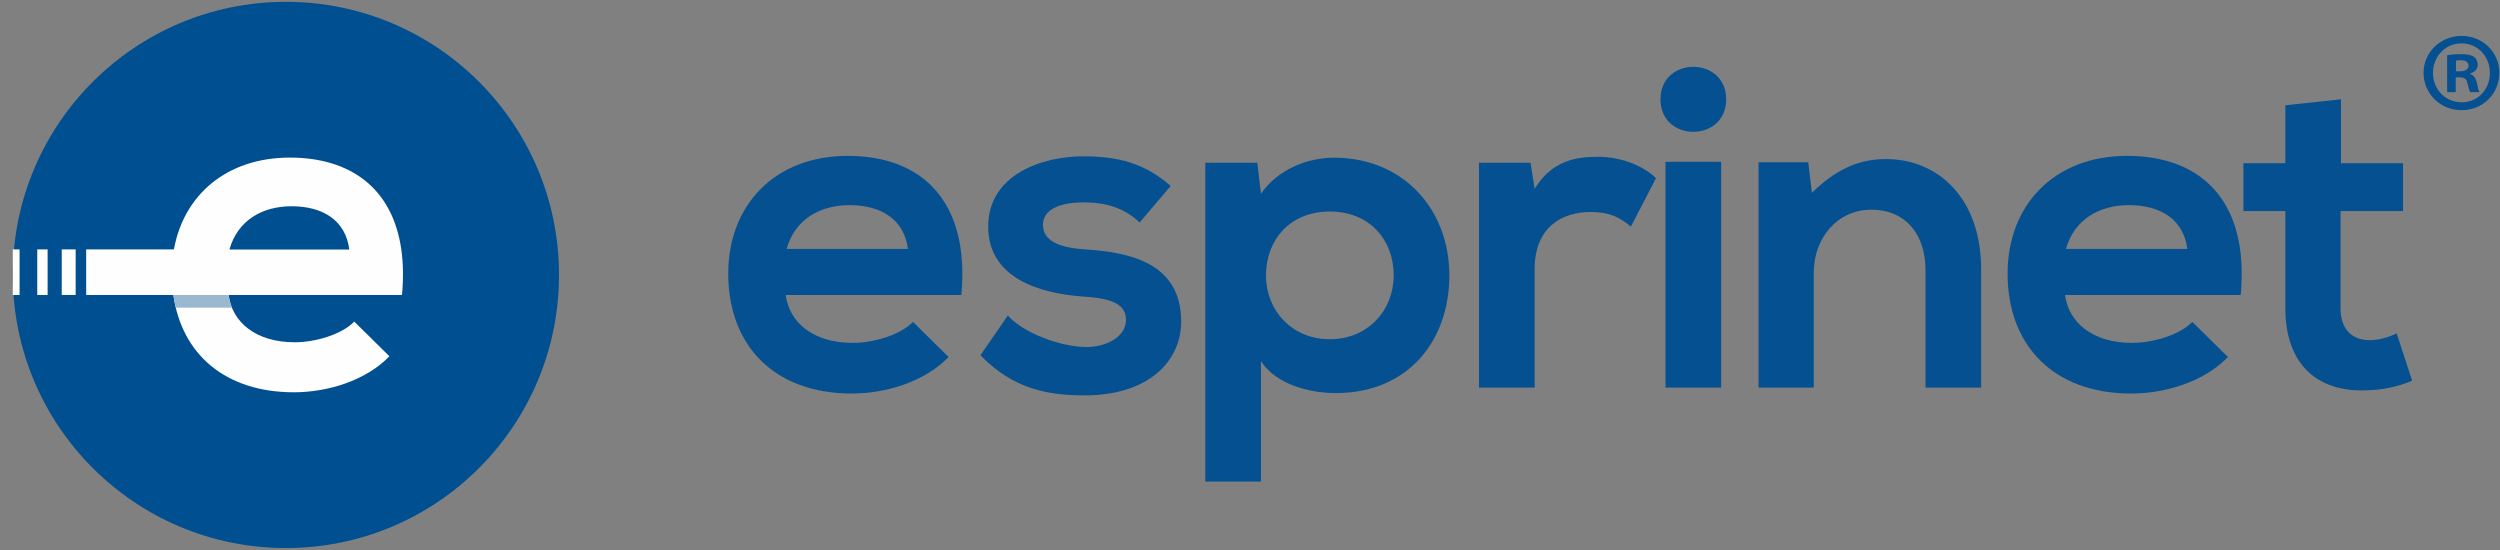
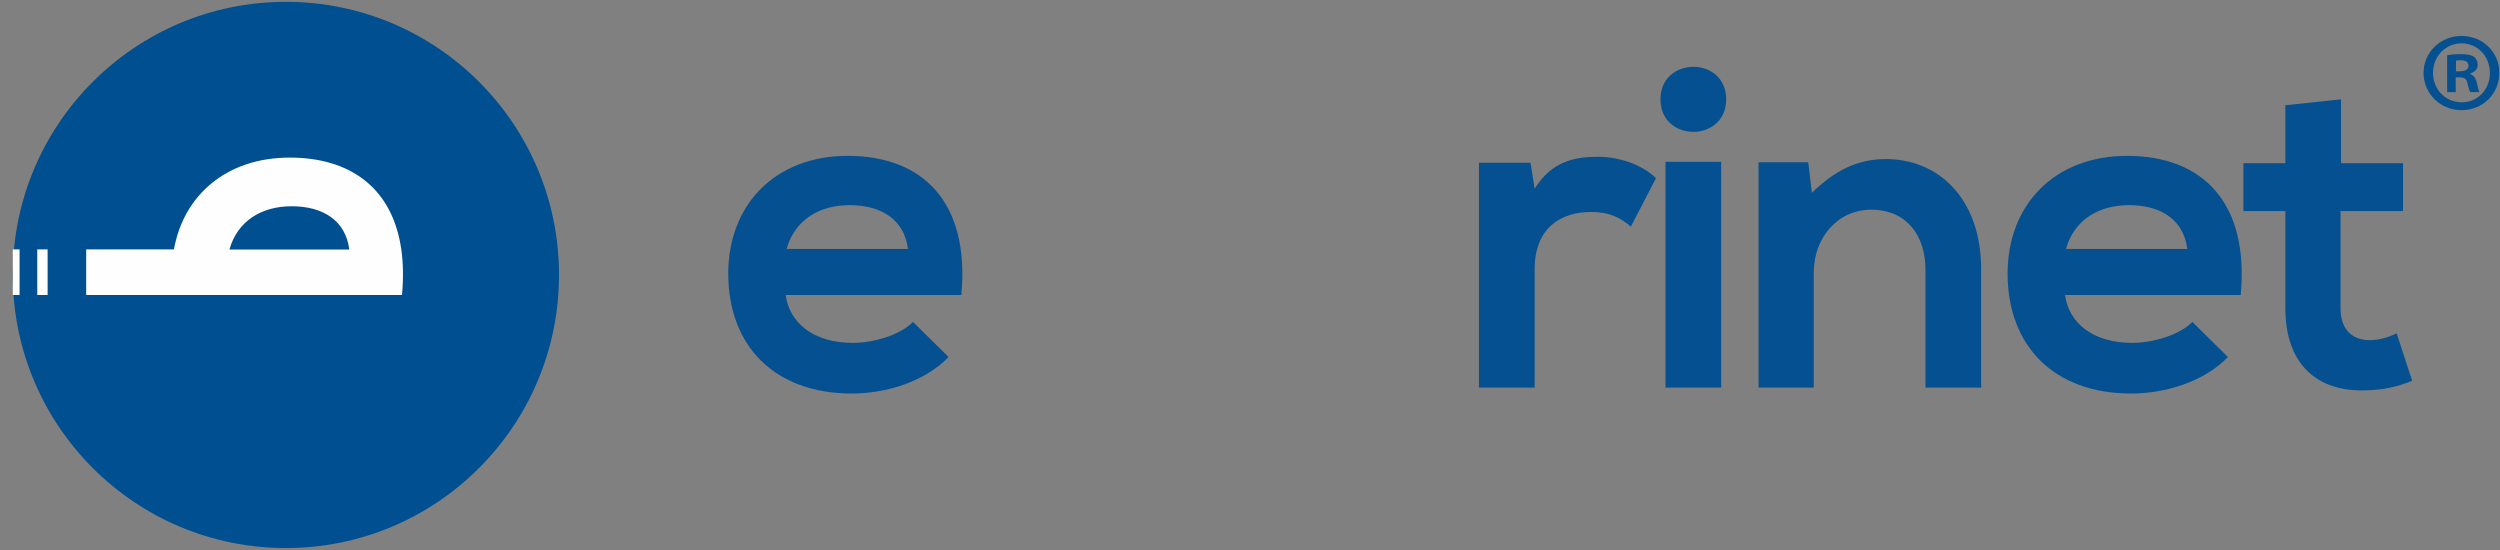
<svg xmlns="http://www.w3.org/2000/svg" version="1.1" viewBox="0 0 500 110">
  <rect x="0" y="0" width="500" height="110" fill="#808080" stroke="none" />
  <title>logo esprinet pos</title>
  <g fill="none" fill-rule="evenodd">
    <path d="m181.59 49.788c-0.731-5.842-5.292-8.76-11.678-8.76-6.018 0-10.947 2.918-12.591 8.76h24.269zm-24.45 9.216c0.725 5.561 5.567 9.573 13.409 9.573 4.105 0 9.491-1.55 12.047-4.193l7.117 7.018c-4.748 4.93-12.503 7.304-19.345 7.304-15.515 0-24.719-9.579-24.719-23.994 0-13.684 9.298-23.538 23.895-23.538 15.058 0 24.456 9.304 22.719 27.83h-35.123z" fill="#045090" />
-     <path d="m227.93 44.496c-3.193-3.012-6.842-4.018-11.129-4.018-5.292 0-8.21 1.643-8.21 4.474 0 2.918 2.649 4.556 8.392 4.924 8.485 0.55 19.251 2.462 19.251 14.415 0 7.941-6.479 14.784-19.345 14.784-7.111 0-14.228-1.193-20.795-8.029l5.474-7.941c3.193 3.561 10.491 6.205 15.509 6.292 4.193 0.099 8.117-2.094 8.117-5.38 0-3.099-2.556-4.38-8.941-4.743-8.485-0.637-18.614-3.737-18.614-13.959 0-10.398 10.772-14.053 18.982-14.053 7.023 0 12.316 1.374 17.515 5.93l-6.205 7.304z" fill="#045090" />
-     <path d="m278.74 55.076c0-7.023-4.748-12.772-12.772-12.772-8.035 0-12.772 5.748-12.772 12.772s5.199 12.772 12.772 12.772c7.573 0 12.772-5.748 12.772-12.772zm-37.678 41.24v-63.772h10.398l0.731 6.205c3.474-5.018 9.485-7.21 14.596-7.21 13.871 0 23.082 10.31 23.082 23.538 0 13.14-8.304 23.538-22.713 23.538-4.748 0-11.772-1.462-14.965-6.386v24.088h-11.129z" fill="#045090" />
    <path d="m306.1 32.544 0.83 5.199c3.456-5.561 8.111-6.386 12.678-6.386 4.649 0 9.117 1.825 11.585 4.287l-5.018 9.672c-2.287-1.918-4.38-2.918-8.029-2.918-5.842 0-11.216 3.099-11.216 11.404v23.719h-11.14v-44.977h10.31z" fill="#045090" />
    <path d="m333.1 77.522h11.129v-45.164h-11.129v45.164zm12.135-57.655c0 8.667-13.14 8.667-13.14 0 0-8.672 13.14-8.672 13.14 0z" fill="#045090" />
    <path d="m385.1 77.52v-23.538c0-6.842-3.743-12.041-10.854-12.041-6.842 0-11.497 5.743-11.497 12.591v22.988h-11.041v-45.07h9.941l0.731 6.111c4.561-4.462 9.123-6.748 14.784-6.748 10.579 0 19.064 7.941 19.064 22.076v23.632h-11.129z" fill="#045090" />
    <path d="m437.46 49.788c-0.725-5.842-5.287-8.76-11.673-8.76-6.023 0-10.953 2.918-12.591 8.76h24.263zm-24.45 9.216c0.731 5.561 5.567 9.573 13.409 9.573 4.111 0 9.491-1.55 12.047-4.193l7.117 7.018c-4.748 4.93-12.497 7.304-19.339 7.304-15.509 0-24.725-9.579-24.725-23.994 0-13.684 9.304-23.538 23.901-23.538 15.058 0 24.456 9.304 22.719 27.83h-35.129z" fill="#045090" />
    <path d="m468.2 19.863v12.772h12.409v9.579h-12.503v19.439c0 4.287 2.38 6.38 5.842 6.38 1.731 0 3.743-0.544 5.38-1.368l3.105 9.491c-3.193 1.275-5.836 1.825-9.216 1.912-9.76 0.368-16.146-5.205-16.146-16.415v-19.439h-8.392v-9.579h8.392v-11.585l11.129-1.187z" fill="#045090" />
    <g transform="translate(.313 .368)">
      <path d="m111.49 54.62c0 30.17-24.456 54.62-54.62 54.62-30.17 0-54.626-24.45-54.626-54.62 0-30.17 24.456-54.62 54.626-54.62 30.164 0 54.62 24.45 54.62 54.62" fill="#004F90" />
-       <path d="m58.468 78.089c6.754 0 14.415-2.339 19.099-7.205l-7.029-6.936c-2.521 2.608-7.836 4.14-11.889 4.14-7.748 0-12.52-3.965-13.24-9.456h-11.047c1.661 11.836 10.374 19.456 24.105 19.456" fill="#FEFEFE" />
      <path d="m45.578 49.532v-0.018c1.632-5.754 6.491-8.632 12.433-8.632 6.304 0 10.801 2.877 11.532 8.632v0.018h-23.965zm34.368-0.018c-1.743-12.216-10.152-18.363-22.298-18.363-12.608 0-21.216 7.45-23.175 18.363h-14.053-0.456-3.041v9.117h3.497 13.942 11.035 34.064 0.62c0.316-3.351 0.251-6.38-0.135-9.117z" fill="#FEFEFE" />
-       <polygon points="12.035 58.628 14.819 58.628 14.819 49.511 12.035 49.511" fill="#FEFEFE" />
      <polygon points="7.14 58.628 9.21 58.628 9.21 49.511 7.14 49.511" fill="#FEFEFE" />
      <polygon points="2.246 58.628 3.602 58.628 3.602 49.511 2.246 49.511" fill="#FEFEFE" />
-       <path d="m45.404 58.629h-11.041c0.123 0.871 0.292 1.714 0.491 2.538h11.222c-0.322-0.801-0.561-1.649-0.673-2.538" fill="#9AB9D1" />
    </g>
    <path d="m491.19 14.249h0.813c0.942 0 1.702-0.316 1.702-1.082 0-0.673-0.491-1.123-1.573-1.123-0.45 0-0.766 0.041-0.942 0.094v2.111zm-0.047 4.181h-1.713v-7.38c0.678-0.129 1.626-0.222 2.836-0.222 1.398 0 2.023 0.222 2.567 0.538 0.398 0.316 0.713 0.906 0.713 1.626 0 0.801-0.626 1.439-1.526 1.708v0.088c0.713 0.275 1.129 0.813 1.351 1.801 0.228 1.123 0.357 1.573 0.538 1.842h-1.842c-0.228-0.269-0.363-0.942-0.585-1.795-0.14-0.813-0.585-1.17-1.526-1.17h-0.813v2.965zm-4.544-3.865c0 3.281 2.427 5.895 5.76 5.895 3.24 0 5.62-2.614 5.62-5.854 0-3.281-2.38-5.936-5.673-5.936-3.281 0-5.708 2.655-5.708 5.895zm13.269 0c0 4.181-3.281 7.468-7.561 7.468-4.222 0-7.596-3.287-7.596-7.468 0-4.094 3.374-7.38 7.596-7.38 4.281 0 7.561 3.287 7.561 7.38z" fill="#045090" />
  </g>
</svg>